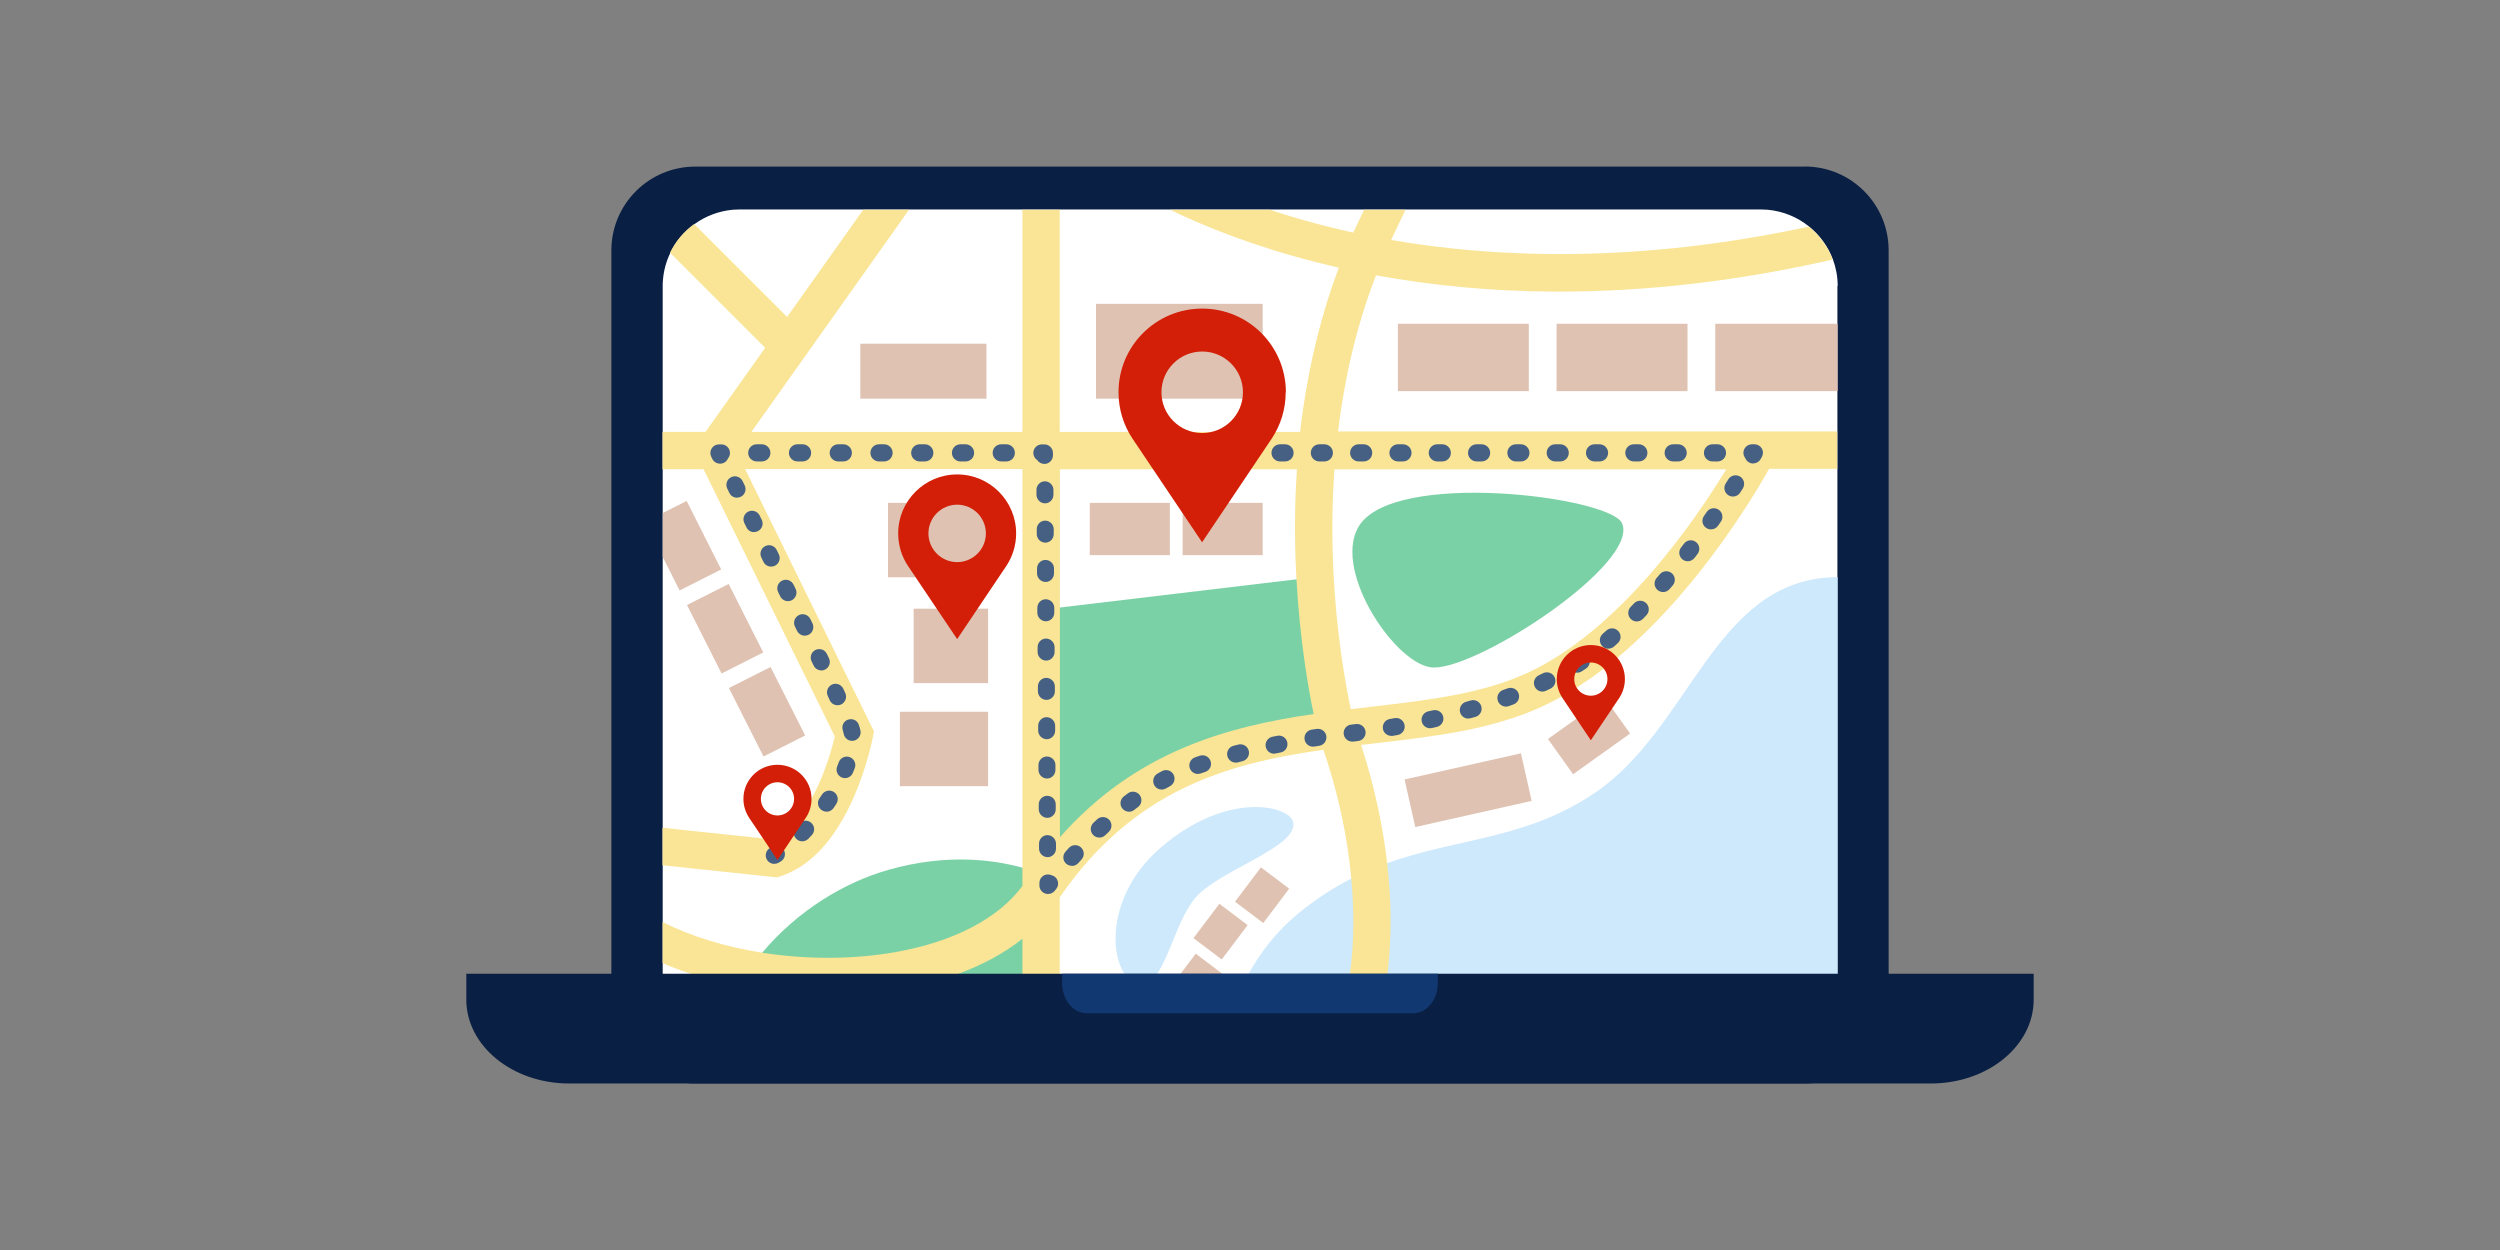
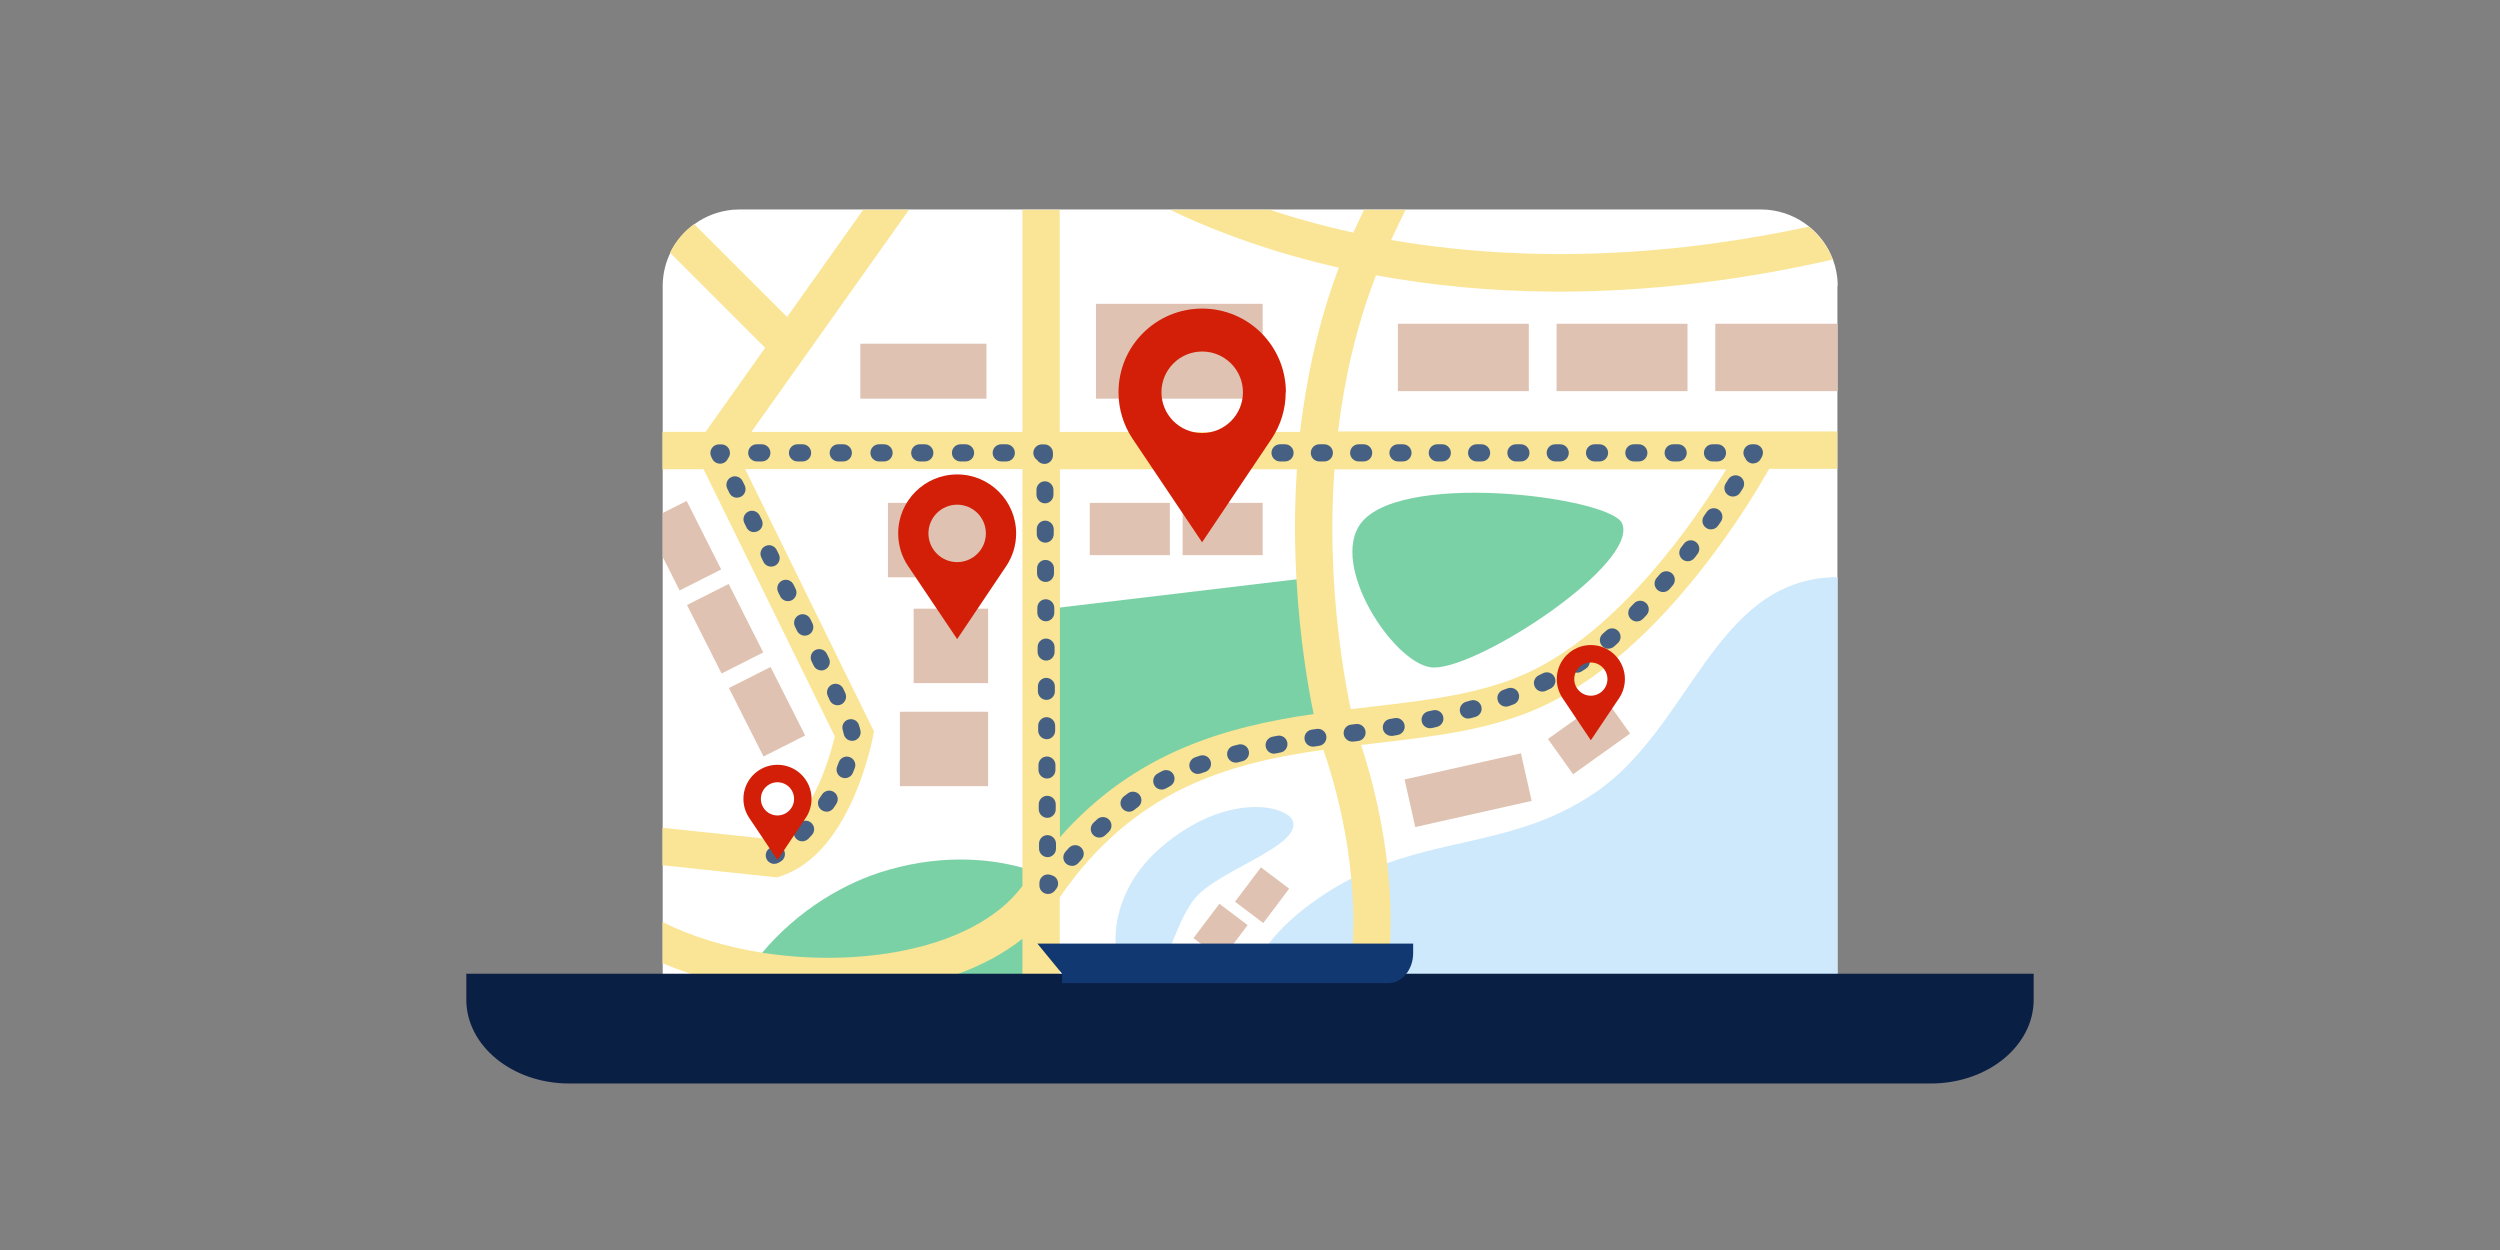
<svg xmlns="http://www.w3.org/2000/svg" id="Layer_1" viewBox="0 0 262 131">
  <rect x="0" y="0" width="262" height="131" fill="#808080" stroke="none" />
  <defs>
    <style>.cls-1{fill:#f9e595;}.cls-2{fill:#fff;}.cls-3{fill:#7bd1a6;}.cls-4{fill:#cee9fc;}.cls-5{fill:#d31f07;}.cls-6{fill:#dfc2b2;}.cls-7{fill:#113870;}.cls-8{fill:#0a1f44;}.cls-9{fill:#1a58a3;}.cls-10{fill:#466084;}</style>
  </defs>
  <g>
-     <path class="cls-8" d="M189.14,17.46H72.86c-4.85,0-8.79,3.93-8.79,8.79V104.76c0,4.85,3.93,8.79,8.79,8.79h116.28c4.85,0,8.79-3.93,8.79-8.79V26.24c0-4.85-3.93-8.79-8.79-8.79Z" />
    <path class="cls-2" d="M192.56,29.98V101.69c0,.12,0,.24,0,.36-.02,.51-.09,1.01-.21,1.49-.84,3.54-4.04,6.18-7.87,6.18H77.52c-.99,0-1.94-.18-2.82-.5-2.91-1.08-5.03-3.77-5.24-6.99,0-.06,0-.12-.01-.18,0-.12,0-.24,0-.36V29.98c0-.18,0-.36,.02-.54,.07-1.06,.35-2.06,.79-2.96,.58-1.2,1.46-2.23,2.53-3,1.15-.83,2.52-1.36,4.01-1.5,.24-.02,.49-.03,.74-.03h106.96c.25,0,.5,.01,.74,.03,1.64,.15,3.14,.78,4.35,1.76,1.12,.9,1.99,2.09,2.5,3.45,.32,.87,.5,1.8,.5,2.78Z" />
    <g>
      <path class="cls-3" d="M110.12,92.05l-.74,4.28-2.21,12.8-.11,.66h-32.54c.7-2.36,1.67-4.5,2.83-6.43,.76-1.26,1.61-2.43,2.52-3.51h0c3.79-4.5,8.7-7.41,13.27-8.7,6.13-1.74,11.09-1.03,14.03-.21,.4,.11,.77,.23,1.1,.34,1.2,.41,1.85,.77,1.85,.77Z" />
      <path class="cls-3" d="M109.13,63.91v26.98s7-7.3,14.64-10.43c7.65-3.13,15.5-3.89,15.5-3.89l-1.46-16.09-28.69,3.42Z" />
      <path class="cls-4" d="M192.58,60.49v49.3H127.91c1.18-4.91,3.53-10.28,8.17-14.08,1.88-1.53,3.72-2.71,5.55-3.64,1.27-.64,2.52-1.17,3.77-1.62,7.35-2.63,14.41-2.47,21.6-7.26,10.17-6.78,12.57-22.2,25.05-22.7,.18,0,.35,0,.52,0Z" />
      <rect class="cls-6" x="93.06" y="52.7" width="10.49" height="7.8" />
      <rect class="cls-6" x="94.31" y="74.59" width="9.24" height="7.8" />
      <rect class="cls-6" x="95.75" y="63.79" width="7.8" height="7.8" />
      <rect class="cls-6" x="90.16" y="36.02" width="13.22" height="5.76" />
      <rect class="cls-6" x="114.86" y="31.84" width="17.47" height="9.94" />
      <rect class="cls-6" x="146.5" y="33.93" width="13.72" height="7.06" />
      <rect class="cls-6" x="163.13" y="33.93" width="13.72" height="7.06" />
      <rect class="cls-6" x="179.76" y="33.93" width="12.82" height="7.06" />
      <polygon class="cls-6" points="75.58 59.68 71.22 61.88 69.46 58.38 69.46 53.76 71.96 52.5 75.58 59.68" />
      <rect class="cls-6" x="71.96" y="63.44" width="8.04" height="4.89" transform="translate(100.56 -31.63) rotate(63.21)" />
      <rect class="cls-6" x="76.35" y="72.14" width="8.04" height="4.89" transform="translate(110.74 -30.77) rotate(63.21)" />
      <rect class="cls-6" x="114.21" y="52.7" width="8.39" height="5.48" />
      <rect class="cls-6" x="123.94" y="52.7" width="8.39" height="5.48" />
      <path class="cls-4" d="M119.5,103.15c-3.09-.24-4.54-8.6,2.21-14.38,6.97-5.96,13.42-4.31,13.81-2.63,.61,2.65-7.87,5.06-10.29,8.01-2.42,2.94-3.18,9.2-5.74,9Z" />
      <rect class="cls-6" x="123.58" y="100.61" width="3.71" height="4.51" transform="translate(87.3 -54.81) rotate(37.05)" />
      <rect class="cls-6" x="126.06" y="95.38" width="3.71" height="4.51" transform="translate(84.65 -57.36) rotate(37.05)" />
      <rect class="cls-6" x="130.41" y="91.56" width="3.71" height="4.51" transform="translate(83.23 -60.75) rotate(37.05)" />
      <rect class="cls-6" x="147.61" y="80.25" width="12.5" height="5.11" transform="translate(-14.41 35.74) rotate(-12.66)" />
      <rect class="cls-6" x="162.86" y="74.89" width="7.34" height="4.54" transform="translate(-13.84 111.11) rotate(-35.52)" />
      <path class="cls-1" d="M140.22,45.27c.63-5.26,1.84-10.9,3.99-16.42,5.93,1.09,12.12,1.67,18.46,1.71,.26,0,.52,0,.78,0,9.25,0,18.85-1.13,28.61-3.36-.51-1.36-1.38-2.55-2.5-3.45-18.17,3.92-33.02,3.26-43.77,1.4,.51-1.1,1.02-2.15,1.51-3.16h-4.35c-.31,.64-.61,1.29-.92,1.95-.07,.15-.13,.29-.2,.44-.92-.2-1.8-.41-2.64-.62-2.21-.55-4.24-1.15-6.09-1.77h-10.46c3.49,1.69,8.64,3.8,15.38,5.51,.76,.19,1.52,.38,2.29,.55-1.73,4.59-2.98,9.54-3.74,14.78-.12,.81-.22,1.62-.32,2.44h-25.19V21.99h-3.91v23.28h-28.41l16.52-23.28h-4.8l-7.97,11.23-9.74-9.74c-1.07,.77-1.95,1.8-2.53,3l9.97,9.97-6.25,8.81h-4.51v3.91h4.3l13.76,28.01c-.22,.93-.73,2.81-1.58,4.77-.98,2.23-2.61,5.03-4.95,6.02l-11.53-1.22v3.93l12,1.27,.4-.13c3.15-1.05,5.73-3.87,7.69-8.38,1.37-3.16,1.92-6.03,1.95-6.15l.12-.64-13.5-27.49h29.06v43.69c-2.52,3.4-7.2,5.85-13.26,6.92-4.56,.81-9.45,.79-14.04,.07-3.81-.6-7.41-1.7-10.41-3.21v4.31c.92,.4,1.89,.76,2.89,1.09,1.58,.52,3.26,.96,5,1.31,.29,.06,.58,.11,.87,.17,2.82,.51,5.74,.76,8.61,.76,2.66,0,5.29-.22,7.76-.66,2.13-.38,4.12-.91,5.95-1.59,1.18-.44,2.3-.94,3.35-1.5,1.2-.64,2.29-1.35,3.28-2.14v11.37h3.91v-15.71c7.77-11.31,17.66-14.06,27.63-15.46,.49,1.4,1.35,4.09,2.04,7.5,.35,1.71,.68,3.73,.88,5.95,.29,3.07,.34,6.5-.13,9.97-.11,.8-.24,1.59-.41,2.39-.12,.57-.26,1.15-.42,1.75-.31,1.14-.71,2.32-1.17,3.52-.01,.03-.02,.05-.03,.08h4.16s.02-.05,.03-.08c.42-1.23,.77-2.4,1.04-3.52,.08-.32,.15-.64,.21-.95,.21-1.03,.39-2.1,.52-3.19,.29-2.39,.38-4.9,.28-7.5-.05-1.34-.16-2.71-.32-4.09-.2-1.71-.48-3.45-.84-5.2-.62-3.05-1.36-5.53-1.89-7.14,.49-.06,.98-.12,1.47-.17,6.34-.74,12.32-1.43,17.66-3.93,3.28-1.54,6.61-3.87,9.88-6.94,2.58-2.41,5.13-5.29,7.6-8.55,3.06-4.05,5.2-7.64,6.16-9.35h7.13v-3.91h-52.35Zm-29.14,42.46V49.18h24.84c-.24,3.51-.27,7.11-.09,10.78,.01,.25,.03,.51,.04,.76,.35,6.28,1.22,11.29,1.8,14.11-9.11,1.33-18.64,3.91-26.59,12.91Zm49.07-17.25c-4.76,2.23-10.44,2.89-16.45,3.59-.71,.08-1.42,.17-2.14,.25-.58-2.73-1.52-8.03-1.83-14.64-.14-3.06-.16-6.63,.12-10.49h41.06c-3.26,5.35-11.05,16.75-20.76,21.3Z" />
      <path class="cls-3" d="M142.34,55.26c3.45-6.13,26.42-3.22,27.65-.42,1.83,4.19-14.85,15.16-19.74,15.12-3.8-.03-10.59-9.96-7.91-14.7Z" />
    </g>
    <path class="cls-8" d="M48.87,102.05v2.71c0,4.85,4.83,8.79,10.78,8.79H202.35c5.95,0,10.78-3.93,10.78-8.79v-2.71H48.87Z" />
-     <path class="cls-7" d="M111.31,102.05v.98c0,1.75,1.16,3.16,2.58,3.16h34.21c1.43,0,2.58-1.42,2.58-3.16v-.98h-39.38Z" />
+     <path class="cls-7" d="M111.31,102.05v.98h34.21c1.43,0,2.58-1.42,2.58-3.16v-.98h-39.38Z" />
  </g>
  <g>
    <path class="cls-10" d="M81.15,90.54c-.31,0-.61-.16-.78-.45-.25-.43-.1-.98,.33-1.22,.07-.04,.13-.08,.2-.12,.42-.26,.97-.13,1.23,.29,.26,.42,.13,.97-.29,1.23-.08,.05-.16,.1-.24,.14-.14,.08-.29,.12-.45,.12Z" />
    <path class="cls-10" d="M84.08,88.17c-.23,0-.45-.08-.63-.26-.35-.35-.36-.91-.01-1.27,.11-.11,.22-.23,.33-.35,.34-.36,.9-.38,1.27-.04,.36,.34,.38,.9,.04,1.27-.12,.13-.24,.26-.36,.38-.18,.18-.41,.27-.64,.27Zm2.54-3.11c-.17,0-.35-.05-.51-.16-.41-.28-.51-.84-.23-1.24,.09-.13,.18-.27,.27-.4,.27-.41,.83-.53,1.24-.26,.41,.27,.53,.83,.26,1.24-.1,.15-.19,.29-.29,.44-.17,.25-.45,.39-.74,.39Zm1.95-3.51c-.12,0-.23-.02-.35-.07-.46-.19-.67-.72-.48-1.17,.06-.15,.12-.29,.17-.44,.17-.46,.69-.7,1.15-.52,.46,.17,.7,.69,.52,1.15-.06,.16-.13,.33-.2,.5-.14,.34-.48,.55-.83,.55Zm.73-3.91c-.43,0-.8-.3-.88-.74-.02-.11-.05-.21-.08-.31v-.03c-.18-.47,.06-.98,.53-1.14,.47-.17,.98,.08,1.14,.54v.03c.08,.19,.13,.39,.17,.6,.09,.49-.24,.95-.72,1.04-.05,0-.11,.01-.16,.01Zm-1.52-3.73c-.34,0-.67-.19-.82-.52-.07-.15-.14-.3-.21-.46-.21-.45,0-.98,.44-1.19,.45-.21,.98,0,1.19,.44,.07,.16,.14,.31,.21,.46,.2,.45,0,.98-.44,1.19-.12,.05-.25,.08-.37,.08Zm-1.7-3.65c-.34,0-.66-.19-.81-.51l-.22-.45c-.21-.45-.02-.98,.42-1.19,.45-.21,.98-.02,1.19,.42l.22,.46c.21,.45,.02,.98-.43,1.19-.12,.06-.25,.09-.38,.09Zm-1.74-3.64c-.33,0-.65-.19-.81-.51l-.22-.45c-.22-.45-.03-.98,.42-1.2,.44-.22,.98-.03,1.2,.42l.22,.45c.21,.45,.03,.98-.42,1.2-.13,.06-.26,.09-.39,.09Zm-1.76-3.62c-.33,0-.65-.18-.81-.5l-.22-.45c-.22-.44-.03-.98,.41-1.2,.44-.22,.98-.03,1.2,.41l.22,.45c.22,.44,.03,.98-.41,1.2-.13,.06-.26,.09-.39,.09Zm-1.77-3.62c-.33,0-.65-.18-.8-.5l-.22-.45c-.22-.44-.04-.98,.41-1.2,.44-.22,.98-.04,1.2,.41l.22,.45c.22,.44,.04,.98-.41,1.2-.13,.06-.26,.09-.39,.09Zm-1.78-3.61c-.33,0-.65-.18-.8-.5l-.22-.45c-.22-.44-.04-.98,.4-1.2,.44-.22,.98-.04,1.2,.4l.22,.45c.22,.44,.04,.98-.41,1.2-.13,.06-.26,.09-.4,.09Zm-1.79-3.61c-.33,0-.65-.18-.8-.5l-.22-.45c-.22-.44-.04-.98,.4-1.2,.44-.22,.98-.04,1.2,.4l.22,.45c.22,.44,.04,.98-.4,1.2-.13,.06-.26,.09-.4,.09Z" />
    <path class="cls-10" d="M75.45,48.59c-.33,0-.64-.18-.8-.49l-.11-.23c-.14-.28-.12-.61,.04-.87,.16-.26,.45-.43,.76-.43h.26c.49,0,.9,.4,.9,.9,0,.22-.08,.42-.21,.58-.08,.19-.22,.35-.42,.45-.13,.06-.27,.1-.4,.1Z" />
    <path class="cls-10" d="M105.46,48.36h-.53c-.49,0-.9-.4-.9-.9s.4-.9,.9-.9h.53c.49,0,.9,.4,.9,.9s-.4,.9-.9,.9Zm-4.27,0h-.53c-.49,0-.9-.4-.9-.9s.4-.9,.9-.9h.53c.49,0,.9,.4,.9,.9s-.4,.9-.9,.9Zm-4.27,0h-.53c-.49,0-.9-.4-.9-.9s.4-.9,.9-.9h.53c.49,0,.9,.4,.9,.9s-.4,.9-.9,.9Zm-4.27,0h-.53c-.49,0-.9-.4-.9-.9s.4-.9,.9-.9h.53c.49,0,.9,.4,.9,.9s-.4,.9-.9,.9Zm-4.27,0h-.53c-.49,0-.9-.4-.9-.9s.4-.9,.9-.9h.53c.49,0,.9,.4,.9,.9s-.4,.9-.9,.9Zm-4.27,0h-.53c-.49,0-.9-.4-.9-.9s.4-.9,.9-.9h.53c.49,0,.9,.4,.9,.9s-.4,.9-.9,.9Zm-4.27,0h-.53c-.49,0-.9-.4-.9-.9s.4-.9,.9-.9h.53c.49,0,.9,.4,.9,.9s-.4,.9-.9,.9Z" />
    <path class="cls-10" d="M109.45,48.62c-.31,0-.59-.16-.75-.4-.24-.16-.41-.44-.41-.75,0-.49,.4-.9,.9-.9h.26c.49,0,.89,.4,.9,.89v.26c0,.49-.39,.9-.89,.9h0Z" />
    <path class="cls-10" d="M109.79,89.83c-.49,0-.89-.4-.9-.89v-.52c0-.49,.39-.9,.88-.9h0c.49,0,.89,.4,.9,.89v.52c0,.49-.39,.9-.88,.9h0Zm-.03-4.12c-.49,0-.89-.4-.9-.89v-.52c0-.49,.39-.9,.88-.9,.5,0,.9,.39,.9,.89v.52c0,.49-.39,.9-.88,.9h0Zm-.03-4.12c-.49,0-.89-.4-.9-.89v-.52c0-.49,.39-.9,.88-.9,.49,0,.9,.39,.9,.89v.52c0,.49-.39,.9-.88,.9h0Zm-.03-4.12c-.49,0-.89-.4-.9-.89v-.52c0-.49,.39-.9,.88-.9h0c.49,0,.89,.4,.9,.89v.52c0,.49-.39,.9-.88,.9h0Zm-.03-4.12c-.49,0-.89-.4-.9-.89v-.52c0-.49,.39-.9,.88-.9h0c.49,0,.89,.4,.9,.89v.52c0,.49-.39,.9-.88,.9h0Zm-.03-4.12c-.49,0-.89-.4-.9-.89v-.52c0-.49,.39-.9,.88-.9h0c.49,0,.89,.4,.9,.89v.52c0,.49-.39,.9-.88,.9h0Zm-.03-4.12c-.49,0-.89-.4-.9-.89v-.52c0-.49,.39-.9,.88-.9h0c.49,0,.89,.4,.9,.89v.52c0,.49-.39,.9-.88,.9h0Zm-.03-4.12c-.49,0-.89-.4-.9-.89v-.52c0-.49,.39-.9,.88-.9,.49,0,.9,.39,.9,.89v.52c0,.49-.39,.9-.88,.9h0Zm-.03-4.12c-.49,0-.89-.4-.9-.89v-.52c0-.49,.39-.9,.88-.9h0c.49,0,.89,.4,.9,.89v.52c0,.49-.39,.9-.88,.9h0Zm-.03-4.12c-.49,0-.89-.4-.9-.89v-.52c0-.49,.39-.9,.88-.9h0c.49,0,.89,.4,.9,.89v.52c0,.49-.39,.9-.88,.9h0Z" />
    <path class="cls-10" d="M109.82,93.69c-.1,0-.19-.02-.28-.05-.36-.12-.61-.46-.61-.84v-.26c0-.49,.39-.9,.89-.9,.13,0,.26,.03,.38,.08,.12,.03,.24,.09,.35,.17,.39,.31,.45,.87,.15,1.26-.1,.12-.15,.19-.15,.19-.17,.22-.44,.35-.71,.35Z" />
    <path class="cls-10" d="M112.33,90.74c-.21,0-.43-.08-.6-.23-.37-.33-.39-.9-.06-1.26,.11-.13,.23-.26,.35-.39,.34-.36,.9-.39,1.27-.05,.36,.34,.39,.9,.05,1.27-.12,.13-.23,.25-.34,.38-.18,.19-.42,.29-.66,.29Zm2.88-2.96c-.24,0-.47-.09-.65-.28-.34-.36-.33-.92,.03-1.27,.13-.12,.25-.24,.38-.36,.36-.34,.93-.32,1.27,.04,.34,.36,.32,.93-.04,1.27-.12,.12-.25,.23-.37,.35-.17,.17-.4,.25-.62,.25Zm3.12-2.71c-.27,0-.53-.12-.71-.34-.31-.39-.24-.95,.15-1.26,.14-.11,.28-.22,.42-.32,.39-.3,.96-.22,1.25,.17,.3,.39,.22,.96-.17,1.25-.13,.1-.27,.2-.4,.31-.16,.13-.36,.19-.55,.19Zm3.42-2.32c-.31,0-.62-.16-.78-.46-.24-.43-.09-.98,.34-1.22,.16-.09,.32-.18,.47-.26,.44-.23,.98-.07,1.21,.37,.23,.44,.06,.98-.37,1.21-.14,.08-.29,.16-.43,.24-.14,.08-.29,.12-.44,.12Zm3.79-1.64c-.37,0-.72-.23-.85-.6-.16-.47,.09-.98,.55-1.14,.17-.06,.33-.11,.5-.17,.47-.16,.98,.1,1.13,.57,.16,.47-.1,.98-.57,1.13-.16,.05-.32,.11-.48,.16-.1,.03-.2,.05-.29,.05Zm3.96-1.19c-.4,0-.76-.27-.87-.67-.12-.48,.16-.97,.64-1.09,.17-.04,.34-.09,.51-.13,.48-.12,.97,.17,1.09,.65,.12,.48-.17,.97-.65,1.09-.16,.04-.33,.08-.49,.13-.08,.02-.15,.03-.23,.03Zm4.03-.93c-.42,0-.79-.29-.88-.72-.1-.48,.21-.96,.7-1.06,.17-.04,.34-.07,.51-.1,.49-.1,.96,.22,1.05,.7,.1,.49-.22,.96-.7,1.05-.17,.03-.33,.07-.5,.1-.06,.01-.12,.02-.18,.02Zm4.07-.74c-.43,0-.81-.31-.88-.76-.08-.49,.26-.95,.74-1.02,.18-.03,.35-.06,.52-.08,.49-.07,.95,.26,1.02,.75,.07,.49-.26,.95-.75,1.02-.16,.02-.33,.05-.51,.08-.05,0-.09,.01-.14,.01Zm4.11-.53c-.45,0-.83-.34-.89-.79-.06-.49,.29-.94,.78-.99,.16-.02,.33-.04,.51-.06,.49-.06,.94,.29,1,.78,.06,.49-.29,.94-.78,1-.19,.02-.36,.04-.52,.06-.04,0-.07,0-.11,0Zm4.1-.6c-.43,0-.81-.31-.88-.74-.08-.49,.24-.95,.73-1.03,.17-.03,.33-.06,.5-.09,.49-.09,.95,.24,1.04,.73,.09,.49-.24,.95-.73,1.04-.17,.03-.35,.06-.51,.09-.05,0-.1,.01-.15,.01Zm4.06-.8c-.41,0-.78-.28-.87-.7-.11-.48,.2-.96,.68-1.07,.16-.04,.33-.07,.5-.11,.48-.11,.96,.19,1.07,.67,.11,.48-.19,.96-.67,1.07-.17,.04-.34,.08-.51,.12-.07,.01-.13,.02-.19,.02Zm4.01-1.01c-.39,0-.75-.26-.86-.65-.13-.48,.14-.97,.62-1.11,.16-.05,.33-.09,.49-.14,.48-.14,.97,.13,1.11,.61,.14,.47-.13,.97-.61,1.11-.17,.05-.34,.1-.5,.14-.08,.02-.16,.03-.24,.03Zm3.94-1.26c-.37,0-.71-.23-.84-.59-.17-.47,.07-.98,.54-1.15,.16-.06,.32-.12,.48-.17,.46-.17,.98,.06,1.15,.53,.17,.46-.06,.98-.53,1.15-.16,.06-.33,.12-.49,.18-.1,.04-.2,.05-.3,.05Zm3.83-1.57c-.34,0-.66-.19-.81-.52-.21-.45-.02-.98,.43-1.19,.15-.07,.3-.14,.45-.22,.44-.22,.98-.03,1.2,.41,.22,.44,.03,.98-.41,1.2-.16,.08-.32,.15-.48,.23-.12,.06-.25,.09-.38,.09Zm3.63-1.98c-.3,0-.58-.15-.75-.41-.27-.42-.15-.97,.27-1.24,.14-.09,.28-.18,.42-.27,.41-.28,.97-.17,1.24,.25,.28,.41,.17,.97-.25,1.24-.15,.1-.3,.2-.45,.29-.15,.1-.32,.14-.48,.14Zm3.28-2.51c-.25,0-.5-.1-.67-.31-.33-.37-.29-.94,.08-1.26,.13-.11,.25-.22,.38-.34,.37-.33,.93-.3,1.26,.07,.33,.37,.3,.93-.07,1.26-.13,.12-.26,.23-.39,.35-.17,.15-.38,.22-.59,.22Zm2.98-2.86c-.22,0-.45-.08-.62-.25-.36-.34-.37-.91-.03-1.27,.12-.12,.23-.24,.35-.37,.34-.36,.91-.38,1.27-.04,.36,.34,.38,.91,.04,1.27-.12,.13-.24,.25-.36,.38-.18,.18-.41,.28-.65,.28Zm2.76-3.08c-.2,0-.41-.07-.58-.21-.38-.32-.43-.88-.11-1.26,.11-.13,.22-.26,.33-.39,.32-.38,.88-.43,1.26-.12,.38,.32,.43,.88,.12,1.26-.11,.13-.22,.27-.34,.4-.18,.21-.43,.32-.68,.32Zm2.58-3.23c-.19,0-.38-.06-.54-.18-.39-.3-.47-.86-.17-1.25,.1-.14,.21-.27,.31-.41,.3-.4,.86-.47,1.25-.18,.4,.3,.47,.86,.18,1.25-.1,.14-.21,.28-.32,.42-.18,.23-.44,.35-.71,.35Zm2.43-3.34c-.18,0-.35-.05-.51-.16-.41-.28-.51-.84-.22-1.25,.1-.14,.2-.28,.29-.42,.28-.41,.84-.51,1.25-.23,.41,.28,.51,.84,.23,1.25-.1,.14-.2,.28-.3,.43-.17,.25-.45,.38-.74,.38Zm2.3-3.44c-.17,0-.33-.05-.48-.14-.42-.27-.54-.82-.27-1.24,.09-.15,.19-.29,.27-.43,.26-.42,.82-.54,1.24-.28,.42,.26,.54,.82,.28,1.24-.09,.14-.18,.29-.28,.44-.17,.27-.46,.41-.76,.41Z" />
    <path class="cls-10" d="M183.73,48.58c-.15,0-.3-.04-.44-.12-.18-.1-.31-.26-.38-.44-.12-.15-.2-.35-.2-.56,0-.49,.4-.9,.9-.9h.26c.32,0,.61,.17,.77,.44,.16,.27,.16,.61,0,.89,0,0-.04,.08-.13,.23-.17,.29-.47,.45-.78,.45Z" />
    <path class="cls-10" d="M179.99,48.36h-.52c-.49,0-.9-.4-.9-.9s.4-.9,.9-.9h.52c.49,0,.9,.4,.9,.9s-.4,.9-.9,.9Zm-4.12,0h-.52c-.49,0-.9-.4-.9-.9s.4-.9,.9-.9h.52c.49,0,.9,.4,.9,.9s-.4,.9-.9,.9Zm-4.12,0h-.52c-.49,0-.9-.4-.9-.9s.4-.9,.9-.9h.52c.49,0,.9,.4,.9,.9s-.4,.9-.9,.9Zm-4.12,0h-.52c-.49,0-.9-.4-.9-.9s.4-.9,.9-.9h.52c.49,0,.9,.4,.9,.9s-.4,.9-.9,.9Zm-4.12,0h-.52c-.49,0-.9-.4-.9-.9s.4-.9,.9-.9h.52c.49,0,.9,.4,.9,.9s-.4,.9-.9,.9Zm-4.12,0h-.52c-.49,0-.9-.4-.9-.9s.4-.9,.9-.9h.52c.49,0,.9,.4,.9,.9s-.4,.9-.9,.9Zm-4.12,0h-.52c-.49,0-.9-.4-.9-.9s.4-.9,.9-.9h.52c.49,0,.9,.4,.9,.9s-.4,.9-.9,.9Zm-4.12,0h-.52c-.49,0-.9-.4-.9-.9s.4-.9,.9-.9h.52c.49,0,.9,.4,.9,.9s-.4,.9-.9,.9Zm-4.12,0h-.52c-.49,0-.9-.4-.9-.9s.4-.9,.9-.9h.52c.49,0,.9,.4,.9,.9s-.4,.9-.9,.9Zm-4.12,0h-.52c-.49,0-.9-.4-.9-.9s.4-.9,.9-.9h.52c.49,0,.9,.4,.9,.9s-.4,.9-.9,.9Zm-4.12,0h-.52c-.49,0-.9-.4-.9-.9s.4-.9,.9-.9h.52c.49,0,.9,.4,.9,.9s-.4,.9-.9,.9Zm-4.12,0h-.52c-.49,0-.9-.4-.9-.9s.4-.9,.9-.9h.52c.49,0,.9,.4,.9,.9s-.4,.9-.9,.9Z" />
    <path class="cls-9" d="M130.52,48.36h-.26c-.49,0-.9-.4-.9-.9s.4-.9,.9-.9h.26c.49,0,.9,.4,.9,.9s-.4,.9-.9,.9Z" />
  </g>
  <path class="cls-5" d="M134.76,41.11c0-4.84-3.92-8.77-8.77-8.77s-8.77,3.92-8.77,8.77c0,1.78,.53,3.44,1.44,4.82l7.32,10.9,7.32-10.9c.91-1.38,1.44-3.04,1.44-4.82Zm-8.77,4.27c-2.36,0-4.27-1.91-4.27-4.27s1.91-4.27,4.27-4.27,4.27,1.91,4.27,4.27-1.91,4.27-4.27,4.27Z" />
  <path class="cls-5" d="M170.29,71.17c0-1.97-1.6-3.57-3.57-3.57s-3.57,1.6-3.57,3.57c0,.73,.22,1.4,.59,1.97l2.98,4.44,2.98-4.44c.37-.56,.59-1.24,.59-1.97Zm-3.57,1.74c-.96,0-1.74-.78-1.74-1.74s.78-1.74,1.74-1.74,1.74,.78,1.74,1.74-.78,1.74-1.74,1.74Z" />
  <path class="cls-5" d="M85.05,83.72c0-1.97-1.6-3.57-3.57-3.57s-3.57,1.6-3.57,3.57c0,.73,.22,1.4,.59,1.97l2.98,4.44,2.98-4.44c.37-.56,.59-1.24,.59-1.97Zm-3.57,1.74c-.96,0-1.74-.78-1.74-1.74s.78-1.74,1.74-1.74,1.74,.78,1.74,1.74-.78,1.74-1.74,1.74Z" />
  <path class="cls-5" d="M106.49,55.9c0-3.41-2.77-6.18-6.18-6.18s-6.18,2.77-6.18,6.18c0,1.26,.37,2.42,1.02,3.4l5.16,7.68,5.16-7.68c.64-.97,1.02-2.14,1.02-3.4Zm-6.18,3.01c-1.66,0-3.01-1.35-3.01-3.01s1.35-3.01,3.01-3.01,3.01,1.35,3.01,3.01-1.35,3.01-3.01,3.01Z" />
</svg>